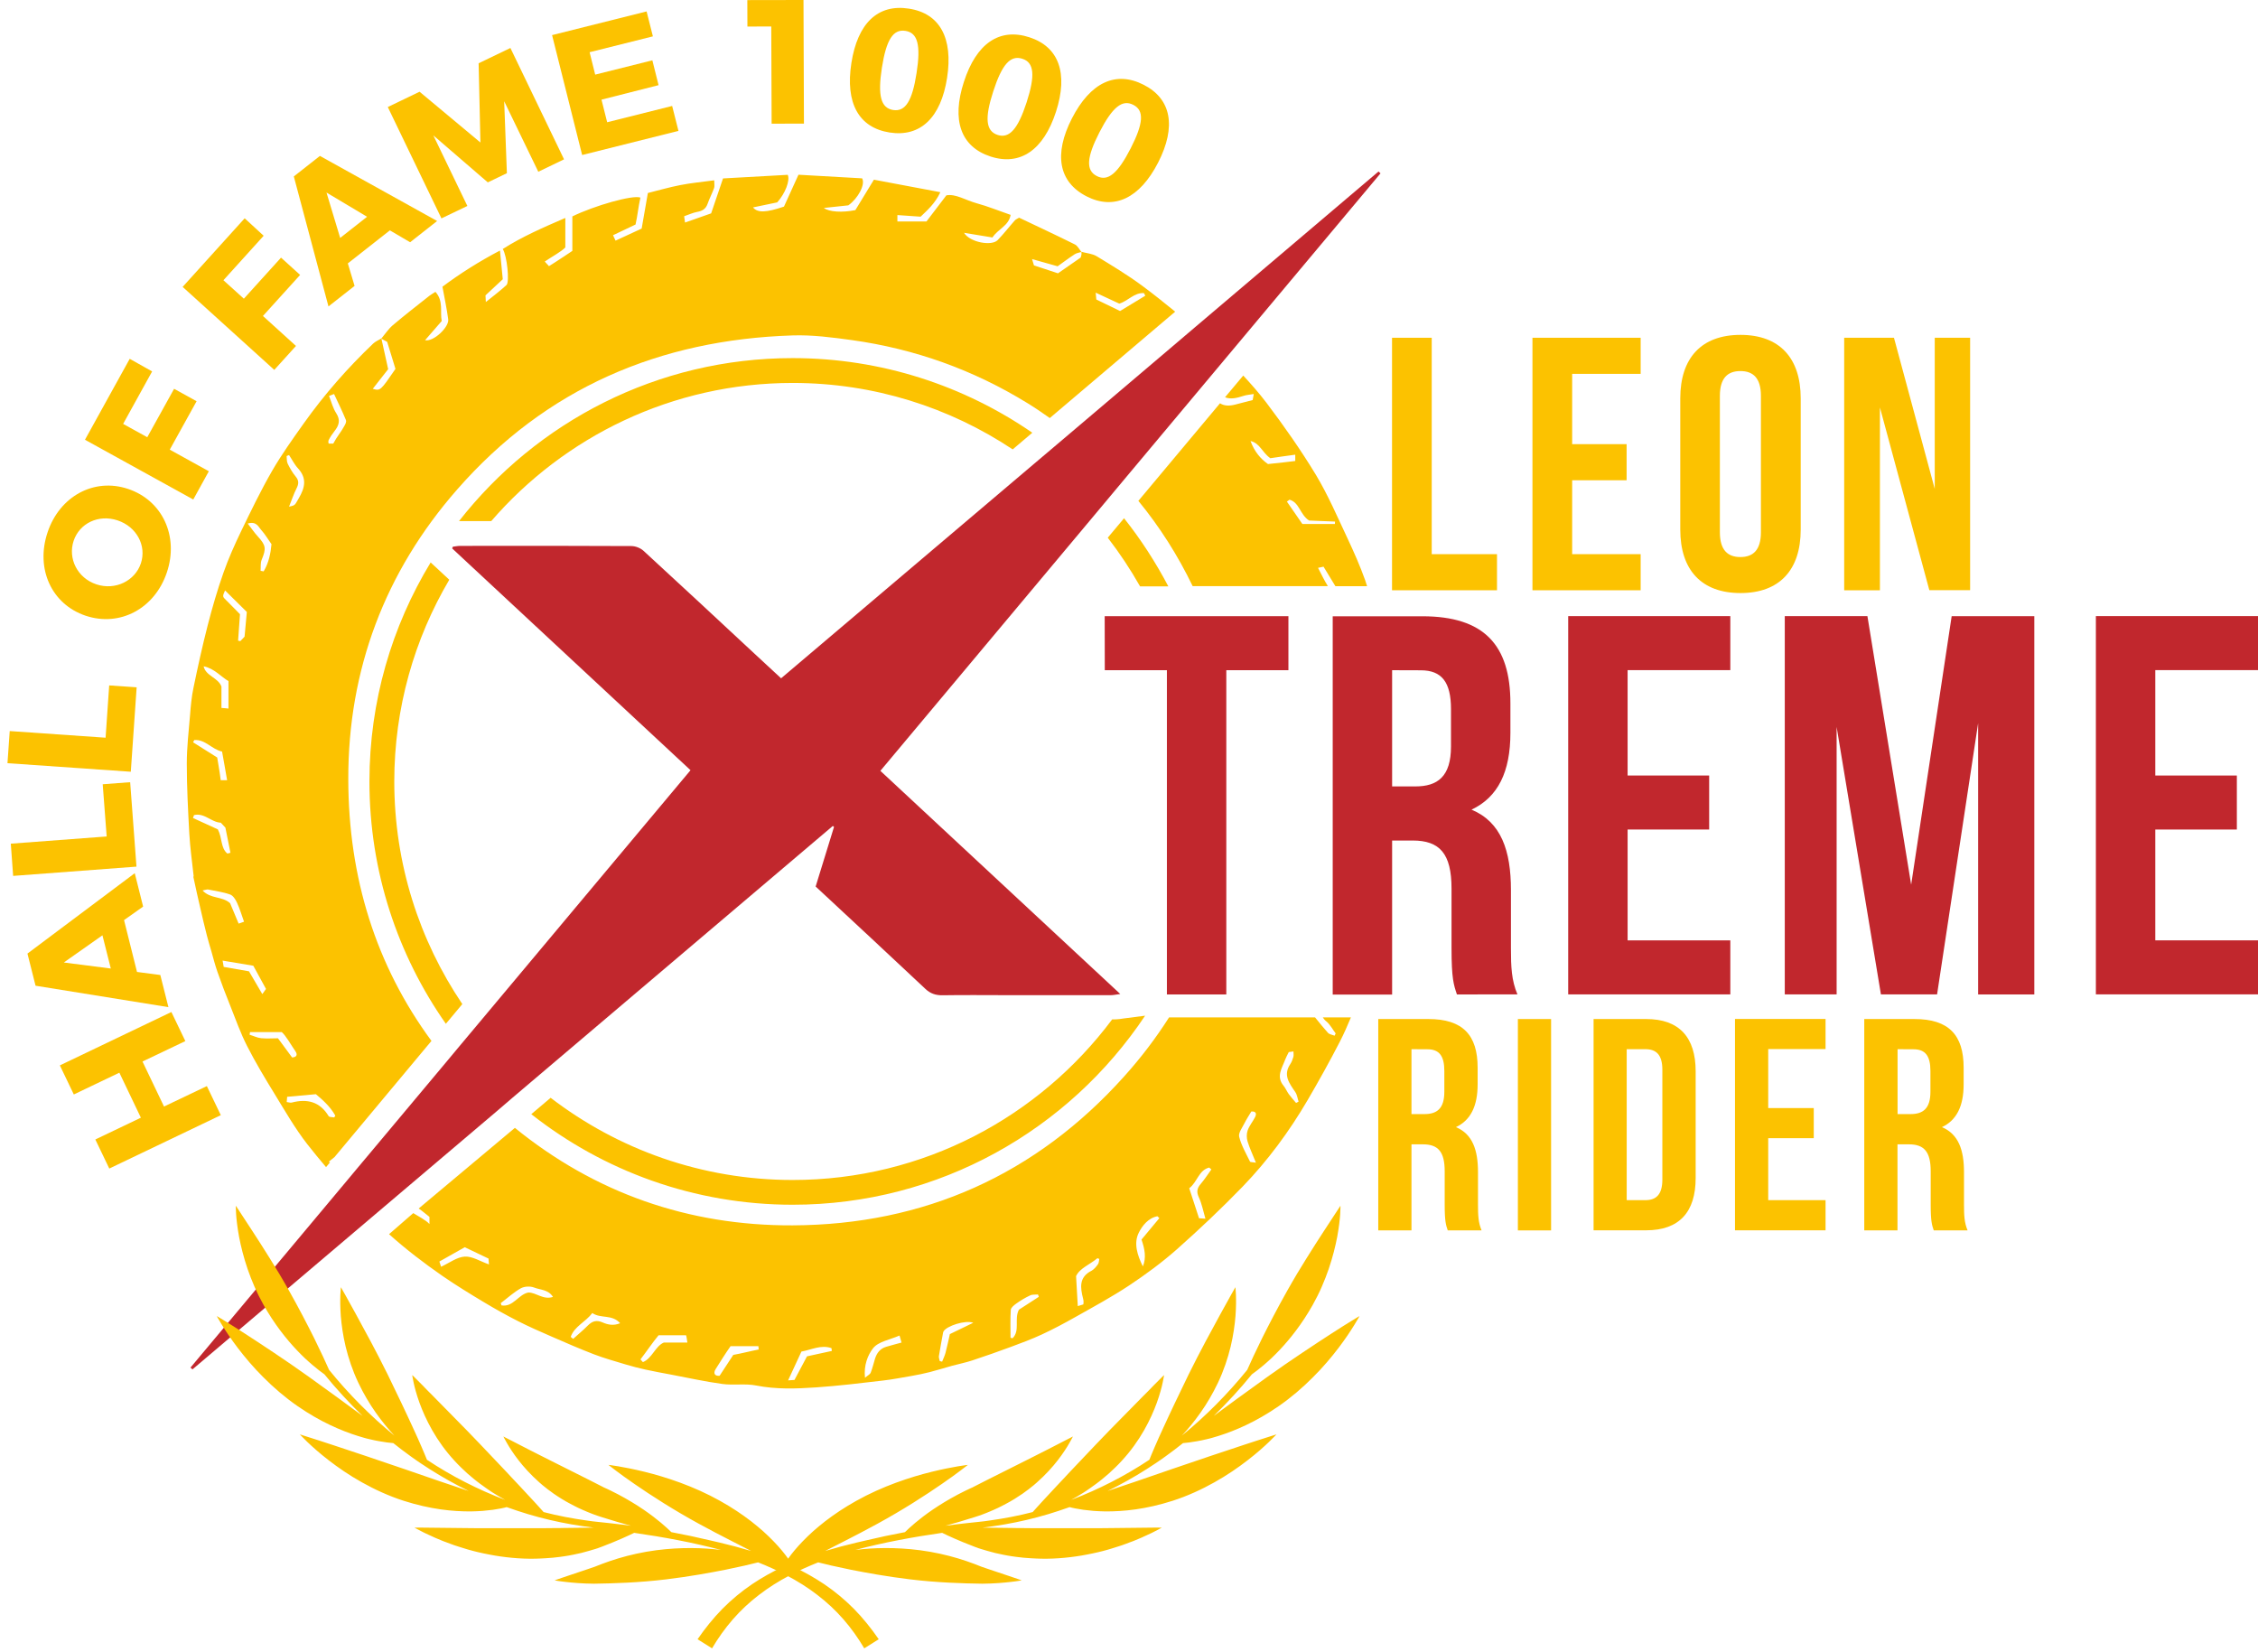
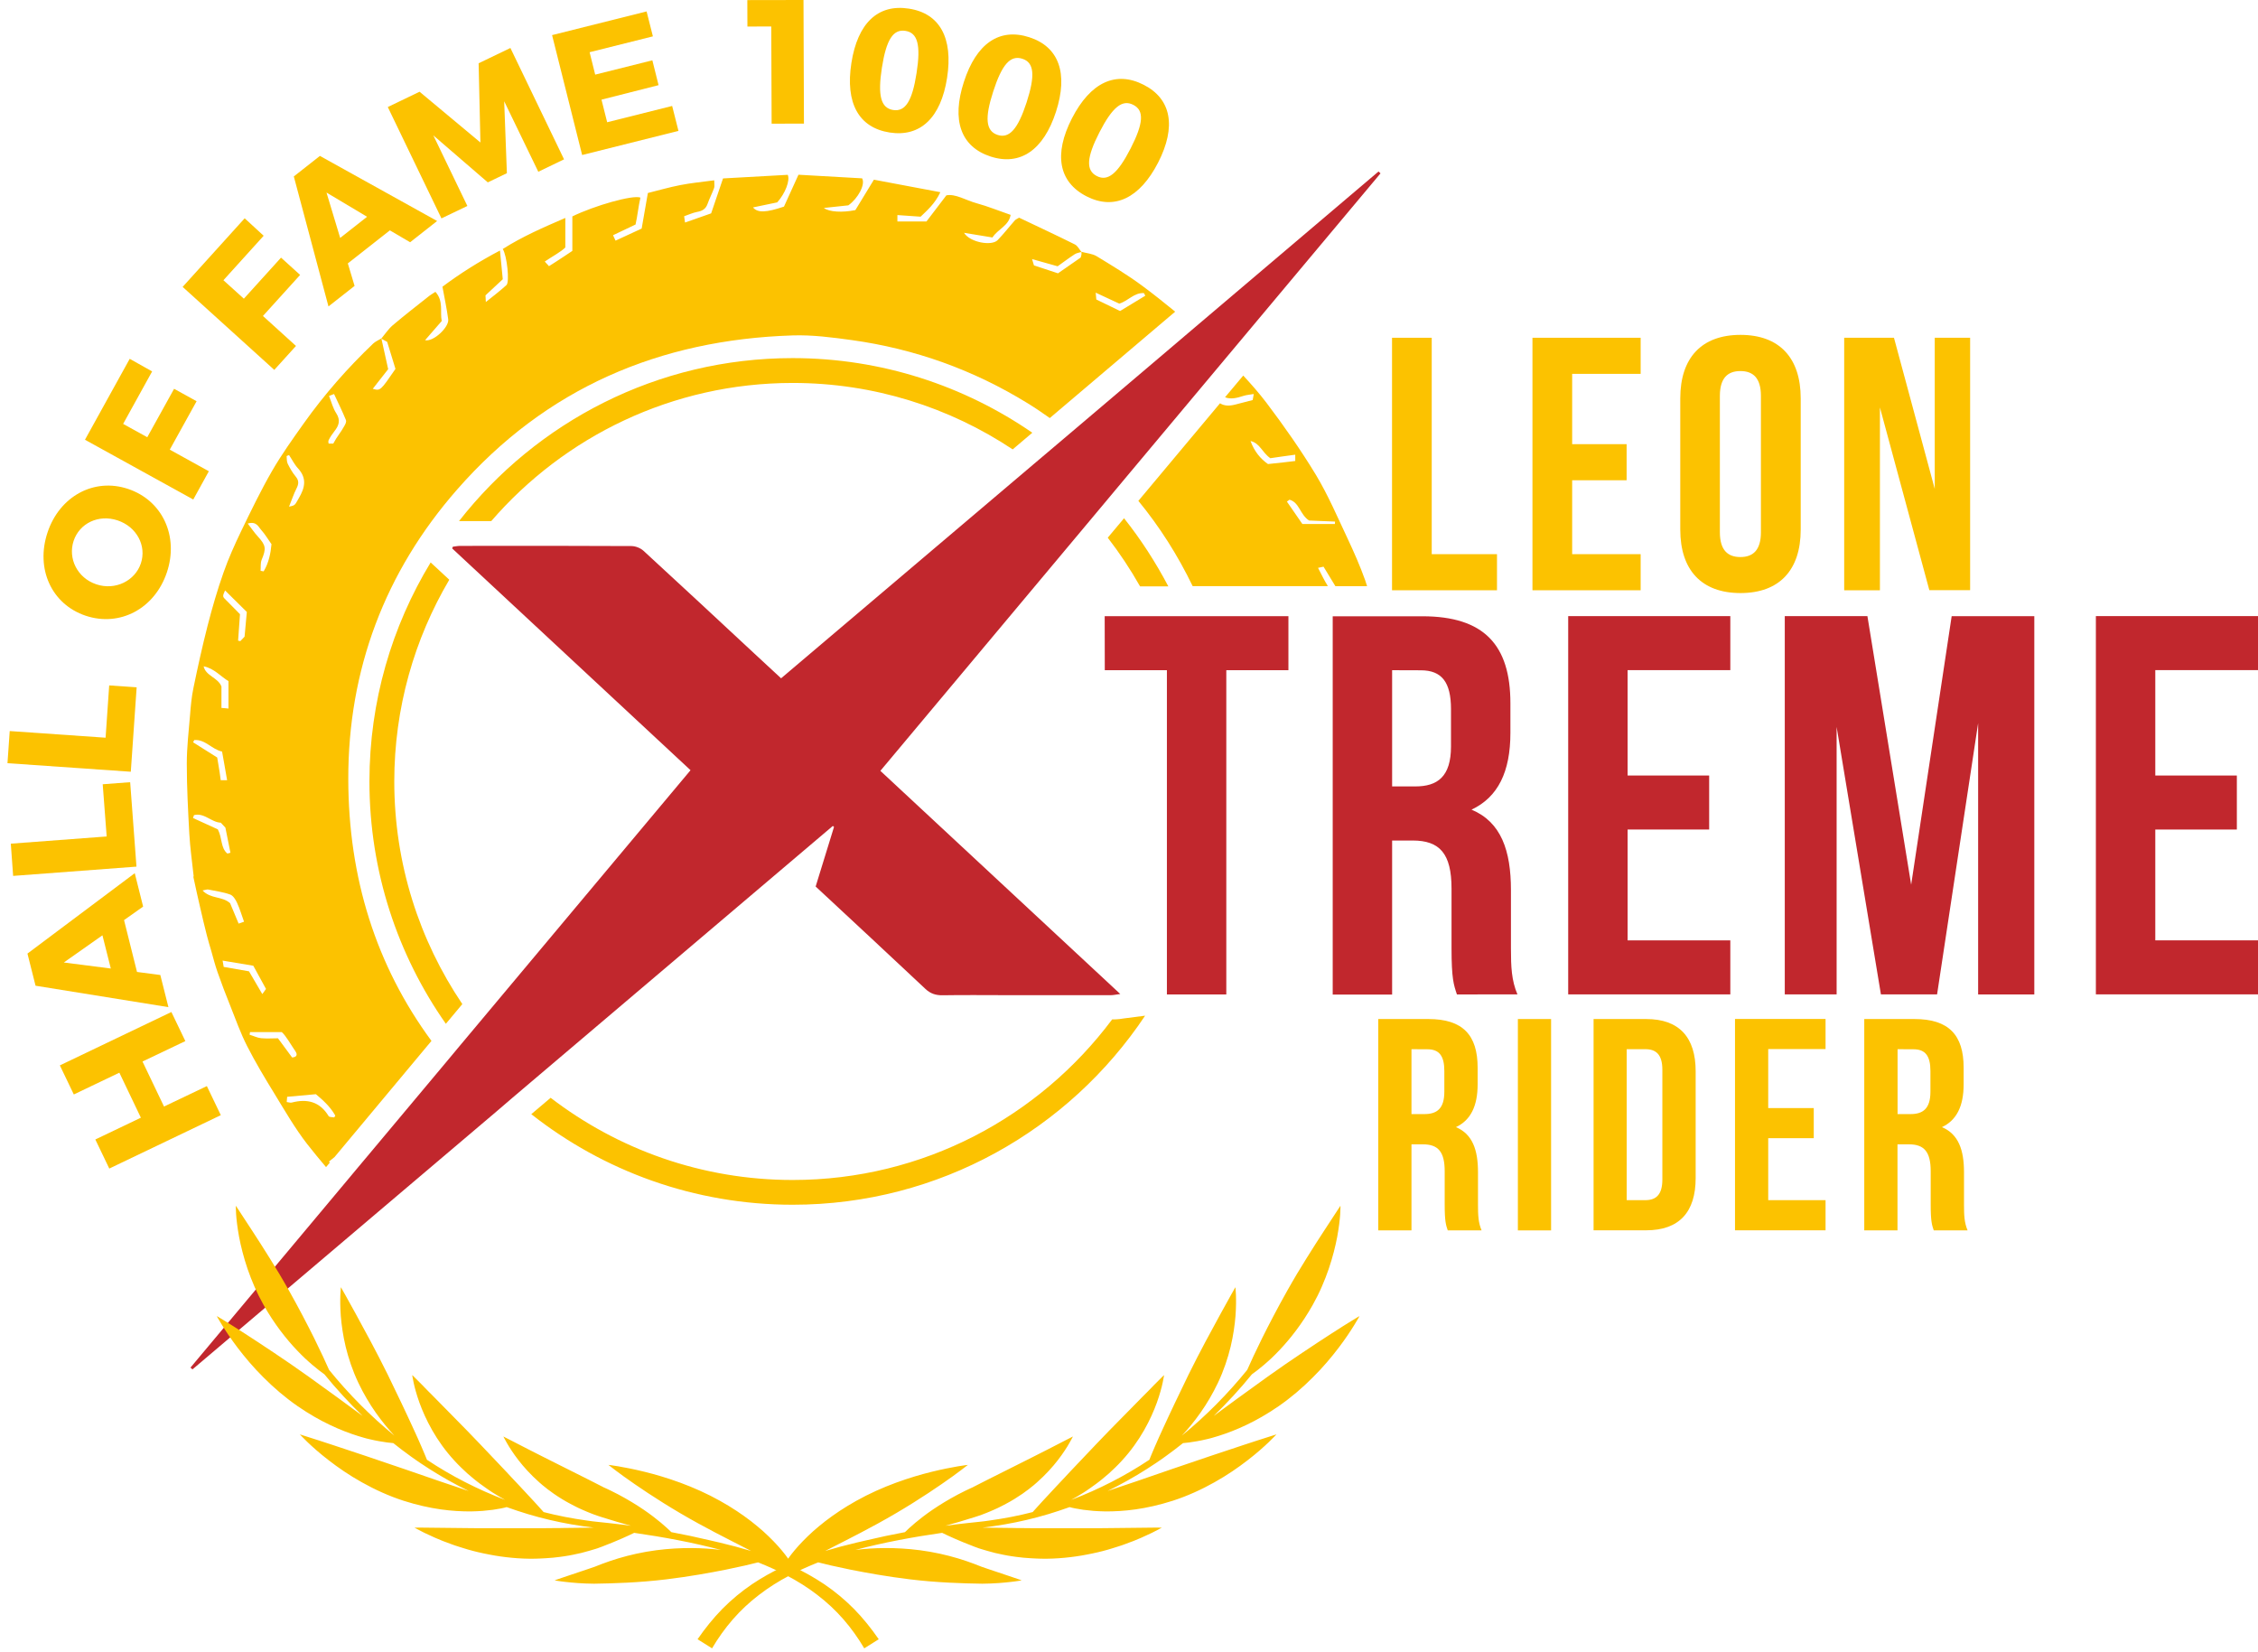
<svg xmlns="http://www.w3.org/2000/svg" id="_x2014_ëîé_x5F_1" x="0px" y="0px" width="2508.4px" height="1835.1px" viewBox="0 0 2508.4 1835.1" style="enable-background:new 0 0 2508.4 1835.1;" xml:space="preserve">
  <style type="text/css">	.st0{fill:#FCC200;}	.st1{fill:#C1272D;}	.st2{fill:none;}</style>
  <g>
    <path class="st0" d="M438,868.1c0-81.7,22.3-158.3,61.1-224.1l-20.7-19.2c-43.1,71-68,154.3-68,243.3c0,100,31.4,192.9,84.9,269.2  l18.3-21.9C465.9,1044.7,438,959.6,438,868.1z" />
    <path class="st0" d="M1243.9,1132c-2.6,0.4-5.3,0.4-8.4,0.4c-80.8,108.2-209.8,178.4-354.9,178.4c-101.1,0-194.3-34.1-268.9-91.3  l-21.5,18.2c80,63,180.9,100.6,290.4,100.6c163.1,0,307.1-83.5,391.5-210l-24.1,3.1C1246.4,1131.6,1245.1,1131.8,1243.9,1132z" />
    <path class="st0" d="M545.7,578.9c81.2-93.9,201.2-153.5,334.9-153.5c90.3,0,174.3,27.2,244.4,73.8c7.3-6.2,14.6-12.3,21.8-18.5  c-75.8-52.2-167.5-82.9-266.3-82.9c-150.4,0-284.4,70.9-370.6,181.1c0.3,0,0.6,0,1,0C511,578.9,527.3,578.9,545.7,578.9z" />
    <path class="st0" d="M215.1,975.5c2.4,11.1,4.8,22.2,7.4,33.2c2.3,10.1,4.7,20.3,7.3,30.4c1.5,5.9,3.3,11.8,5,17.6  c2.2,7.8,4.2,15.7,6.9,23.3c4.4,12.5,9.1,25,14.1,37.3c6,15.1,11.4,30.4,18.8,44.9c9.3,18.2,19.8,35.7,30.5,53.1  c11.5,18.8,22.6,38.1,36,55.4c6.8,8.7,13.9,17.3,21.1,25.8l4.5-5.4c-0.5-0.2-1.1-0.3-1.6-0.5c2.8-2.2,4.6-3.8,6.2-5h0.1  l107.9-129.3c-61.6-83.7-92.3-181.4-92.4-290.9c-0.2-121.3,40.6-230,121-321.7c98.4-112.4,224.6-166.4,372.7-171.1  c21.8-0.7,43.9,2.2,65.7,5.2c69.9,9.7,135.1,33.1,195.2,70.1c8.5,5.2,16.7,10.8,24.7,16.5c5.3-4.5,10.6-9,15.9-13.5  c41.1-34.9,82.3-69.8,123.4-104.7c-12-9.8-24-19.4-36.4-28.6c-16.2-12-33.5-22.4-50.7-32.9c-4.9-3-11.4-3.4-17.1-5l0.1,0.1h-0.1  c0,1,0.2,1.9,0.1,2.8c-0.2,1.2-0.6,2.4-0.9,3.5c-8.6,6-17.1,11.9-25.2,17.5c-9.1-3-17.5-5.8-26.7-8.8c-0.3-1-0.8-2.7-2.1-7  c10.3,2.9,18.8,5.3,28.4,8c5.8-4.1,12.2-9,19-13.4c2.1-1.4,4.9-1.7,7.4-2.5v-0.1l0,0c-2.4-2.9-4.2-6.8-7.3-8.3  c-20.4-10.2-41.2-19.8-61.9-29.7c-1.9,1.2-3.6,1.8-4.7,3c-6.5,7.3-12.4,15-19.2,22c-6.6,6.7-30.6,2.6-37.3-8.2  c11.7,1.9,21.6,3.6,31.6,5.2c6-9.4,18.1-12.8,20.2-25.1c-13.3-4.6-25.3-9.5-37.7-12.9c-12.1-3.3-23.5-10.8-33.7-8.8  c-8.9,11.6-22.1,29-22.1,29s-24.2,0-32.3,0c0-4.1,0-4.1,0-7.1c8.1,0.6,16.3,1.1,25.8,1.8c7-6.8,16-14.4,21.9-27.2  c-26.4-5-50.7-9.6-73.8-13.9c-7.8,12.9-14.4,23.8-20.6,33.8c-14.6,2.9-29.1,2.1-35-2.4c9.3-1,17.6-1.9,27.2-2.9  c10.7-7.6,19.2-23.2,15.3-30c-23.7-1.4-47.5-2.7-70.7-4c-5.5,12.1-10.9,23.9-16.1,35.4c-19.5,6.6-29.3,7.2-34.4,0.9  c9.1-1.9,17.5-3.7,26.9-5.6c8.9-9.9,14.5-24.4,11.7-30.6c-24.2,1.3-48.3,2.7-71.9,4c-4.7,13.9-9.1,26.9-13.2,38.8  c-10.6,3.7-19.5,6.8-29,10.2c-0.4-2.9-0.7-4.8-1-7c5.1-1.7,9.6-3.9,14.4-4.8c5.7-1,9.6-3.2,11.6-8.9c2.1-6,5.1-11.7,7.3-17.7  c0.7-2.1,0.1-4.7,0.1-8.5c-13.2,1.8-25.6,2.9-37.7,5.3c-12.3,2.4-24.4,5.9-36,8.8c-2.4,13.5-4.6,26.4-6.9,39.5  c-9.4,4.3-18.7,8.6-29,13.4c-1.1-2.3-1.9-4-2.8-6c8.2-3.9,15.6-7.5,25-11.9c2.1-9.1,3.1-19.6,5.4-29.9c-8.3-3.3-51.3,9-75.6,20.9  c0,12.4,0,38.3,0,38.3s-16.8,11.3-26,17c-1.3-1.8-3.3-3.4-4.6-5.2c8.3-5.6,18.2-10.9,22.8-15.6v-32.8  c-24.8,10.7-47.6,20.6-69.5,34.5c4.7,7.4,7.8,36.7,4.1,40.1c-7,6.3-14.2,11.9-22.9,18.8c-0.3-4.1-0.3-6.2-0.4-7.4  c7.5-7,14.3-13.3,19.2-17.9c-1.2-11.8-2-20.9-3.1-31.9c-23.4,12.3-44.7,25.8-63.9,40.2c2.2,12.2,4.8,24.2,6.4,36.2  c1.2,8.6-16.4,25.3-25.7,23.2c6.2-7.2,12-13.8,18.5-21.3c-2.1-10,2.3-22.1-7-32.4c-2.5,1.7-4.7,2.8-6.6,4.3  c-13.7,10.9-27.5,21.5-40.8,32.8c-4.9,4.2-8.5,9.8-12.7,14.8c0,0,0,0,0.1,0c0,0.1,0,0.1,0,0.2c2.3,1.3,4.6,2.5,6.4,3.5  c3.3,10.8,6.4,20.9,9.2,30c-16.8,24.5-16.8,24.5-25.2,22.1c5.7-7.2,11.1-14.1,17.1-21.8c-2.4-10.7-4.9-22.3-7.5-33.9  c-0.1,0-0.1-0.1-0.2-0.1c0,0,0,0,0.1-0.1c-3.1,1.9-6.6,3.3-9.1,5.7c-28.5,27.2-54.4,56.7-77.2,88.8c-12.2,17.2-24.6,34.5-35.1,52.7  c-12.5,21.7-23.4,44.3-34.3,66.8c-7.2,15-14.1,30.3-19.6,46c-6.8,19.2-12.5,38.9-17.6,58.7c-5.9,23-11,46.2-15.8,69.4  c-2.1,10-3,20.2-3.8,30.4c-1.5,17.9-3.6,35.9-3.6,53.8c0,26,1.4,52,2.8,77.9c0.9,15.7,3.1,31.3,4.8,46.9  C214.7,974.1,214.9,974.8,215.1,975.5z M1243.4,337.3c9.9-3,16.5-12.4,27.4-11.7c0.5,1,1,1.9,1.5,2.9c-9.2,5.6-18.4,11.2-28,17  c-8.7-4.2-17.3-8.4-26.4-12.8c-0.2-1.7-0.3-3.5-0.7-7.6C1227.1,329.7,1235.6,333.7,1243.4,337.3z M225,989.2  c3.4-0.6,4.8-1.3,6.1-1.1c8.3,1.7,16.8,2.8,24.6,5.6c3.3,1.2,6,5.6,7.6,9.1c3.1,6.6,5.1,13.7,7.8,21.1c-1.5,0.5-3.3,1.1-6,2.1  c-3.5-8.4-6.9-16.5-9.5-22.7C246.6,995.3,234.1,998.8,225,989.2z M248.5,1074.1c-0.2-1.3-0.6-3.3-1.2-7c11.6,1.9,21.9,3.7,34.1,5.7  c4.1,7.5,9,16.4,14.1,25.8c-1.4,2-2.5,3.5-4.1,5.7c-5.1-8.7-9.8-16.7-14.8-25.3C267.6,1077.5,258.5,1075.9,248.5,1074.1z   M365.1,488.9c1.9-3.7,3.9-6.7,6.5-10c5-6.4,6.9-12.1,1.9-19.9c-3.6-5.5-5.2-12.1-8-19.2c2-0.8,3.3-1.2,5.6-2.1  c4.5,9.7,9.2,19.1,13.1,28.7c0.9,2.2-0.4,4.6-1.8,7c-3.7,6.9-7.9,11.2-12.2,19.4c-1.1,0-2.7,0-5.1,0  C365,492.8,364.4,490.3,365.1,488.9z M372.5,1239.3c-0.4,0.7-0.8,1.4-1.2,2c-2.1-0.4-5.4-0.2-6.2-1.4c-9.7-16.1-23.8-19.6-41-15.1  c-1.5,0.4-3.3-0.3-5.6-0.6c0.2-2.2,0.4-4,0.5-5.8c10.4-0.9,20.3-1.8,31.9-2.9C358.2,1221.6,366.8,1229.1,372.5,1239.3z   M321.1,505.5c3.3,4.9,5.9,10.4,9.9,14.7c10.2,11.1,7.8,21.6,0.9,33.3c-4.4,7.4-3.5,7.9-10.8,9.3c3.2-7.8,5.2-14.2,8.2-20  c2.5-4.9,3.1-8.8-0.8-13.4c-3.6-4.3-6.4-9.3-8.9-14.3c-1.2-2.5-0.9-5.7-1.2-8.5C319.2,506.2,320.1,505.9,321.1,505.5z M313,1146.5  c4.7,4.1,10.1,14,15.1,21.2c2.8,4.1,1.4,6.7-3.6,7c-5.1-7-10.2-13.8-15.7-21.3c-6.2,0-12.5,0.5-18.7-0.1c-4.3-0.4-8.5-2.6-12.8-3.8  c0.2-0.9,0.3-3,0.5-3C289.2,1146.5,300.7,1146.5,313,1146.5z M290.5,589.1c3.8,4.2,6.7,9.2,11.1,15.4c-0.9,10.1-3,20.7-8.7,30.2  c-1.1-0.2-2.2-0.4-3.4-0.6c0.3-4.1-0.3-8.7,1.2-12.3c5.2-12.5,4.7-16-4.3-25.9c-3.8-4.1-6.9-8.8-11.2-14.3  C285.1,578.7,287.1,585.4,290.5,589.1z M250,655.9c8.9,8.8,17.4,17.2,24.2,23.9c-1,10.7-1.7,18.9-2.5,27.4c-1.4,1.5-3.1,3.3-4.7,5  c-0.8-0.2-1.7-0.3-2.5-0.5c0.6-8.5,1.2-17.1,2.1-29.4c-3.5-3.5-9.4-9.7-15.5-15.7C247.2,662.8,247,662.6,250,655.9z M253.8,756.6  c0,10.6,0,20.2,0,30.5c-3.9-0.3-3.9-0.5-7.8-0.7c0-8.9,0-17.3,0-23.8c-3.9-10.1-17.4-11.6-19.8-22.4  C237.8,742.3,246,752.2,253.8,756.6z M215.8,822.1c12.2-1,19.4,10.3,30.9,12.8c1.8,10.6,3.6,19.6,5.6,31.8c-3.6,0-5.4,0-7.1,0  c-1.5-12.2-2.9-18.3-3.9-25.2c-10.6-6.7-18.7-11.7-26.8-16.9C214.9,823.7,215.4,823,215.8,822.1z M215.5,905.5  c11.4-3,19.2,8,29.8,8.4c1.9,2,3.7,4,5.1,5.5c2,9.8,3.8,18.8,5.6,27.9c-1.1,0.3-2.3,0.6-3.4,0.9c-7.7-6.4-5.5-17.1-10.6-26.9  c-8-3.6-17.8-8.1-27.6-12.6C214.8,907.7,215.1,906.6,215.5,905.5z" />
    <path class="st1" d="M568.9,1219.8c7.1-6,14.2-12,21.2-18c111.7-94.8,223.4-189.5,335.1-284.3c0.4,0.4,0.9,0.8,1.3,1.1  c-6.9,22.2-13.7,44.4-20.4,66.2c41.6,38.7,81.8,76,121.9,113.7c5.6,5.3,11.5,7.2,19,7.1c24.2-0.4,48.3-0.1,72.5-0.1  c38.2,0,76.4,0,114.5,0c2.7,0,5.4-0.6,10.5-1.3c-89.9-83.6-178.1-165.6-266.5-247.9c78.4-93.6,156.6-187.1,234.8-280.5  c6-7.1,11.9-14.2,17.9-21.4c5.2-6.3,10.5-12.5,15.7-18.8c38.6-46.1,77.2-92.2,115.7-138.2c57.2-68.3,114.3-136.6,171.5-204.8  c-0.7-0.7-1.5-1.4-2.2-2.1c-68.1,57.8-136.1,115.5-204.2,173.3c-8.2,7-16.5,14-24.7,21c-1.8,1.5-3.6,3.1-5.4,4.6  c-32.4,27.5-64.7,54.9-97.1,82.4c-3.7,3.2-7.4,6.3-11.2,9.5c-6.3,5.4-12.7,10.8-19,16.1c-7.2,6.1-14.3,12.2-21.5,18.2  c-93.5,79.3-187,158.5-280.6,237.9c-10.5-9.7-20.2-18.6-29.8-27.6c-41-38.1-81.8-76.2-123-114c-3.4-3.1-8.9-5.3-13.5-5.3  c-59.1-0.3-118.3-0.3-177.4-0.2c-4.2,0-8.5,0-12.7,0c-2.7,0-5.5,0.6-8.2,0.9c-0.3,0.6-0.5,1.3-0.8,1.9c4,3.7,7.9,7.4,11.9,11.1  c84.2,78.3,168.4,156.6,252.9,235.3c-79,94.4-157.9,188.6-236.7,282.7c-6,7.2-12.1,14.4-18.1,21.6c-5.2,6.2-10.4,12.4-15.5,18.6  c-29.7,35.5-59.4,71-89.1,106.4c-1.6,1.9-3.2,3.8-4.8,5.7c-7.5,8.9-15,17.9-22.4,26.8c-56.3,67.3-112.6,134.6-168.9,201.8  c0.7,0.7,1.4,1.4,2.2,2c66.4-56.4,132.9-112.7,199.3-169.1c46.1-39.1,92.1-78.1,138.2-117.2C556.9,1230,562.9,1224.9,568.9,1219.8z  " />
    <path class="st0" d="M1546.4,375.2h44.1v240.4h72.5v40.1h-116.6V375.2z" />
    <path class="st0" d="M1746.5,493.4h60.5v40.1h-60.5v82.1h76.1v40.1h-120.2V375.2h120.2v40.1h-76.1L1746.5,493.4L1746.5,493.4z" />
    <path class="st0" d="M1866.6,442.5c0-44.9,23.6-70.5,66.9-70.5s66.9,25.6,66.9,70.5v145.8c0,44.9-23.6,70.5-66.9,70.5  s-66.9-25.6-66.9-70.5V442.5z M1910.6,591.2c0,20,8.8,27.6,22.8,27.6s22.8-7.6,22.8-27.6V439.8c0-20-8.8-27.6-22.8-27.6  s-22.8,7.6-22.8,27.6V591.2z" />
    <path class="st0" d="M2088.4,452.6v203.1h-39.7V375.2h55.3l45.3,167.9V375.2h39.3v280.4h-45.3L2088.4,452.6z" />
    <g>
      <path class="st0" d="M1608.3,1366.8c-2-6-3.4-9.7-3.4-28.8v-36.9c0-21.8-7.4-29.9-24.2-29.9H1568v95.6h-36.9V1132h55.7   c38.2,0,54.7,17.8,54.7,54v18.5c0,24.1-7.7,39.9-24.1,47.6c18.5,7.7,24.5,25.5,24.5,50v36.2c0,11.4,0.3,19.8,4,28.5L1608.3,1366.8   L1608.3,1366.8z M1568,1165.5v72.1h14.4c13.8,0,22.1-6,22.1-24.8v-23.1c0-16.8-5.7-24.1-18.8-24.1L1568,1165.5L1568,1165.5z" />
      <path class="st0" d="M1686.2,1132h36.9v234.8h-36.9V1132z" />
      <path class="st0" d="M1770.3,1132h58.4c36.9,0,55,20.5,55,58v118.7c0,37.6-18.1,58-55,58h-58.4V1132z M1807.1,1165.5v167.7h20.8   c11.7,0,18.8-6,18.8-22.8v-122.1c0-16.8-7-22.8-18.8-22.8H1807.1z" />
      <path class="st0" d="M1964.3,1230.9h50.6v33.5h-50.6v68.8h63.7v33.5h-100.6v-234.8H2028v33.5h-63.7L1964.3,1230.9L1964.3,1230.9z" />
      <path class="st0" d="M2148.2,1366.8c-2-6-3.4-9.7-3.4-28.8v-36.9c0-21.8-7.4-29.9-24.2-29.9h-12.7v95.6H2071V1132h55.7   c38.2,0,54.7,17.8,54.7,54v18.5c0,24.1-7.7,39.9-24.1,47.6c18.4,7.7,24.5,25.5,24.5,50v36.2c0,11.4,0.3,19.8,4,28.5L2148.2,1366.8   L2148.2,1366.8z M2108,1165.5v72.1h14.4c13.8,0,22.1-6,22.1-24.8v-23.1c0-16.8-5.7-24.1-18.8-24.1L2108,1165.5L2108,1165.5z" />
    </g>
    <path class="st1" d="M1227.2,684.5h204.1v60h-69v360.2h-66V744.5h-69L1227.2,684.5L1227.2,684.5z" />
    <path class="st1" d="M1618.5,1104.7c-3.6-10.8-6-17.4-6-51.6v-66c0-39-13.2-53.4-43.2-53.4h-22.8v171.1h-66V684.6h99.6  c68.4,0,97.8,31.8,97.8,96.6v33c0,43.2-13.8,71.4-43.2,85.2c33,13.8,43.8,45.6,43.8,89.4v64.8c0,20.4,0.6,35.4,7.2,51  L1618.5,1104.7L1618.5,1104.7z M1546.5,744.5v129.1h25.8c24.6,0,39.6-10.8,39.6-44.4v-41.4c0-30-10.2-43.2-33.6-43.2L1546.5,744.5  L1546.5,744.5z" />
    <path class="st1" d="M1808.1,861.5h90.6v60h-90.6v123.1h114.1v60h-180.1V684.4h180.1v60h-114.1V861.5z" />
    <path class="st1" d="M2123.1,982.8l45-298.3h91.8v420.2h-62.4V803.3l-45.6,301.3h-62.4l-49.2-297.1v297.1h-57.6V684.4h91.8  L2123.1,982.8z" />
    <path class="st1" d="M2394.3,861.5h90.6v60h-90.6v123.1h114.1v60h-180.1V684.4h180.1v60h-114.1V861.5z" />
    <path class="st2" d="M1144.4,1439c-5.3,2.5-10.4,5.6-15.3,9c-2.6,1.8-6.1,4.5-6.2,7c-0.7,10.3-0.3,20.7-0.3,31.1  c0.8,0.2,1.6,0.3,2.3,0.5c8.6-8.7,1.5-21.1,7-31.7c6.7-4.3,14.4-9.3,22-14.3c-0.3-0.9-0.6-1.8-0.9-2.6  C1150.2,1438.3,1146.9,1437.8,1144.4,1439z" />
    <path class="st2" d="M762,1483.3c-10.3,0-19.8,0-30.4,0c-6.7,8.1-13.4,18.1-20.1,26.8c0.9,0.8,1.8,2.2,2.7,3  c10.2-3.9,13.7-17.6,23.2-21.7c7.9,0,16.6,0,26.2,0C763,1487.4,762.5,1483.3,762,1483.3z" />
    <path class="st2" d="M634,1485.1c0.9,0.7,1.8,1.5,2.7,2.2c5.4-4.9,11.1-9.5,16.2-14.7c5-5,9.7-6.6,16.7-3.5  c5.5,2.4,12,3.9,19.3,0.8c-9.1-10.1-21.5-4.8-30.9-11.3C650.4,1468.7,638.1,1473.3,634,1485.1z" />
    <path class="st2" d="M890.3,1501.3c-4.9,10.5-9.5,20.6-14.8,32c4-0.3,5.8-0.4,7.1-0.5c5.3-10,10.3-19.3,13.9-26.2  c11.4-2.5,19.5-4.3,27.6-6c-0.1-1-0.3-2.1-0.4-3.1C912,1493.3,901.3,1499.3,890.3,1501.3z" />
    <path class="st2" d="M969.9,1497.6c-5.8,7.4-10.5,18.9-9,32.8c3.3-2.7,5.7-3.8,6.3-5.5c2-5,3.2-10.3,4.8-15.5  c2-6.4,5.7-11.4,12.5-13.4c5.4-1.6,10.8-3,17-4.8c-0.8-2.9-1.3-4.7-2.2-7.8C988.5,1488.3,975.7,1490.2,969.9,1497.6z" />
    <path class="st2" d="M1048.3,1478.9c-0.2,0.4-0.5,0.9-0.6,1.4c-1.6,8.8-3.3,17.5-4.7,26.4c-0.3,1.7,0.6,3.6,1,5.4  c0.9,0.2,1.7,0.4,2.6,0.6c1.3-3.3,2.9-6.5,3.8-9.9c1.9-7.5,3.5-15.2,4.8-20.7c9.6-4.6,16.9-8.1,26-12.4  C1072.1,1466.2,1051.6,1473.2,1048.3,1478.9z" />
    <path class="st2" d="M811.6,1495.5c-5.6,8.1-11.3,17.2-16.6,25.5c-2.8,4.4-1.2,7.8,4.4,7.4c5.1-7.8,10.2-15.6,15.2-23.2  c9.6-1.7,18.9-4.3,28.2-5.9c-0.1-1-0.2-3.7-0.3-3.7C832.5,1495.5,822.4,1495.5,811.6,1495.5z" />
    <path class="st2" d="M593.4,1430.3c-4.3-1.7-10.8-1.4-14.8,0.8c-8,4.5-14.9,10.9-22.3,16.5c0.3,0.8,0.5,1.7,0.8,2.5  c13,2.3,18.7-12.1,29.8-14.3c8.9-0.1,16.4,8.5,27.4,4.9C609.1,1432.4,600.2,1433,593.4,1430.3z" />
    <path class="st2" d="M1483.1,579.7c-10.3-0.6-20.6-0.8-28.9-1.2c-10.1-6.6-10.7-20.1-21.7-23.1c-1,0.8-1.9,1.4-2.9,2.1  c5.9,8.6,11.8,16.8,17.2,24.9c13.3,0,24.7,0,36.1,0C1483,582.5,1483.1,580.8,1483.1,579.7z" />
    <path class="st2" d="M1464.2,631.1c3.9,7.3,7,14.1,10.9,20.4h8.4c-3.6-6-8.3-13.7-13.2-21.7  C1468.3,630.2,1466.7,630.5,1464.2,631.1z" />
    <path class="st2" d="M1438.8,505.1c-12.2,1.5-19.4,2.8-27.7,3.9c-9.2-6.3-11.9-16.7-22.5-19.1c4.2,11.7,11.4,19.8,19.6,25.6  c11.8-1.3,22.5-2.3,30.6-3.4C1438.8,510.1,1438.8,508.3,1438.8,505.1z" />
    <path class="st2" d="M516.3,1385.5c-9.4,5.3-18.7,10.5-28.2,15.9c0.9,2.7,1.4,4.3,1.9,5.8c9.3-4.3,17.6-10.8,26.3-11.3  c8.4-0.5,17.2,5.3,26.9,8.7c-0.3-3.3-0.4-5.1-0.5-6.5C533.7,1393.8,525.3,1389.8,516.3,1385.5z" />
    <path class="st2" d="M1482.6,1150.6c0.4-0.8,0.8-1.7,1.2-2.5c-3.4-4.5-6-9.7-10.2-13.2c-1.8-1.5-3.1-3-4.1-4.6h-8.5  c5.2,6.4,9.6,12,14.4,17.2C1476.9,1149.2,1480.1,1149.6,1482.6,1150.6z" />
    <path class="st2" d="M1433.4,1182.3c1.6-2.4,2.7-5.3,3.5-8.1c0.5-1.7,0.1-3.8,0.1-6.1c-2.3,0.3-3.9,0.5-5.2,0.7  c-1.7,3.5-3.1,5.9-4,8.4c-3.5,9.5-10.3,18.7-1.8,29c2.3,2.8,3.6,6.3,5.8,9.3c2.5,3.4,5.4,6.5,8.1,9.8c1-0.5,2-1,3-1.5  c-1.2-3.6-1.7-7.6-3.7-10.6C1432.5,1203.6,1425.2,1194.5,1433.4,1182.3z" />
    <path class="st2" d="M1386,1255.7c1.9-5.2,5.6-9.7,8.2-14.7c2.1-4.1,1-6.7-4.1-6.4c-2.9,4.9-5.5,8.8-7.6,13c-2.4,5-7,10.8-5.9,15.1  c2.4,9.6,7.6,18.5,12,27.5c0.5,0.9,3.3,0.7,6.7,1.3c-3.7-9.1-7.1-16.2-9.3-23.7C1384.8,1264.1,1384.7,1259.4,1386,1255.7z" />
    <path class="st2" d="M1285.8,1351.1c-10.2,1.8-16.9,10.7-20.6,18c-6.1,12-1.5,25.5,4.4,37.7c4.1-9.8,2.2-19.3-1.5-29.8  c6.5-7.9,13.1-15.8,19.8-23.8C1287.2,1352.5,1286.5,1351.8,1285.8,1351.1z" />
    <path class="st2" d="M1195.5,1417.6c0.7,12.4,1.3,22.5,1.9,33.3c2.8-0.9,4.5-1.4,6.2-1.9c0.1-1.6,0.2-2.6,0.2-3.5  c-0.1-1-0.3-2-0.5-2.9c-3.1-12.1-4.8-23.7,9.2-30.9c2.9-1.5,5.2-4.4,7.2-7.1c1.2-1.6,1.2-4,1.7-6.1c-0.7-0.3-1.4-0.6-2.1-0.8  C1210.7,1404.8,1199.5,1408.8,1195.5,1417.6z" />
    <path class="st2" d="M1345.6,1299.2c-0.8-0.7-1.6-1.4-2.4-2.1c-11.7,2.8-13.1,16.2-22.2,23c3.7,11.2,7.2,22.1,10.9,33.3  c1.6,0.1,3.3,0.2,7.1,0.5c-2.6-8.9-4-16.6-7.2-23.5c-2.8-5.9-2.2-10.1,1.8-14.9C1338,1310.3,1341.7,1304.6,1345.6,1299.2z" />
    <path class="st0" d="M1248.7,575.7l-18.1,21.6c13.2,17.1,25.2,35.2,35.9,54.1h31.4C1283.8,624.6,1267.4,599.2,1248.7,575.7z" />
    <path class="st0" d="M1464.2,630.8c2.5-0.5,4.2-0.9,6.1-1.3c4.8,8,9.5,15.7,13.2,21.7h35.2c-0.7-2.3-1.4-4.5-2.2-6.8  c-5.6-15.7-12.4-31.1-19.5-46.2c-11.2-23.8-21.6-48.1-35.1-70.6c-16.8-27.7-35.5-54.4-55.1-80.3c-8-10.5-16.7-20.4-25.7-30.1  l-20.2,24.1c6.4,2.6,13.3,0.8,20.4-1.5c3.3-1.1,6.9-1.3,11.5-2.1c-0.6,3.5-0.9,5.3-1.2,6.7c-6.9,1.8-13.1,3.4-19.3,5  c-6.2,1.6-12,1.8-17-1.4l-90.7,108.4c23.9,29.1,44,60.9,60.3,94.7h150.2C1471.2,644.9,1468,638.1,1464.2,630.8z M1389.2,489.9  c10.5,2.4,12.8,12.7,22,19.1c8.3-1.1,15.5-2.4,27.7-3.9c0,3.2,0,5,0,7c-8.1,1.1-18.5,2.1-30.3,3.4  C1400.3,509.7,1393.4,501.5,1389.2,489.9z M1429.6,557.2c1-0.8,1.9-1.4,2.9-2.1c11,3,11.6,16.5,21.7,23.1  c8.3,0.5,18.6,0.7,28.9,1.2c-0.1,1-0.1,2.7-0.2,2.7c-11.4,0-22.9,0-36.1,0C1441.4,574.1,1435.5,565.9,1429.6,557.2z" />
-     <path class="st0" d="M1473.6,1134.8c4.2,3.5,6.8,8.8,10.2,13.2c-0.4,0.8-0.8,1.7-1.2,2.5c-2.5-1-5.6-1.4-7.3-3.1  c-4.7-5.2-9.2-10.8-14.4-17.2h-162.2c-14.5,22.8-31.1,44.7-50,65.7c-98,109.1-222.1,164.7-368.2,165.3  c-116.1,0.5-219.8-36.2-308.5-108.3l-106.9,89.6c4.4,2.9,7.9,6.2,12,9.3c0,2,0,3.7,0,7.9c-4.1-4.4-11.9-8.3-18-12.1l-26.9,23.4  c18.6,16.7,38.6,32,59.2,46.3c14.9,10.3,30.6,19.9,46.1,29.2c12.3,7.4,25,14.5,37.8,21c12.3,6.3,25,11.8,37.6,17.3  c15.5,6.8,31,13.5,46.8,19.6c11.5,4.4,23.4,7.7,35.3,11.3c7.3,2.2,14.6,4.1,22,5.7c9.4,2.1,19,3.8,28.5,5.6  c19,3.6,37.9,7.8,57,10.4c12.4,1.7,25.4-0.7,37.5,1.7c22.2,4.4,44.4,3.6,66.6,2.1c24.8-1.7,49.5-4.7,74.2-7.6  c10.6-1.2,21.1-3.3,31.7-5.1c6.9-1.2,13.7-2.6,20.4-4.3c8.3-2.1,16.4-4.7,24.7-7c7.4-2,15-3.5,22.3-5.9  c14.5-4.8,28.8-9.8,43.1-15.1c11.6-4.3,23.2-8.6,34.4-13.8c12.7-5.9,25.1-12.5,37.3-19.4c20.1-11.3,40.4-22.3,59.6-35  c18.5-12.3,36.6-25.6,53.2-40.3c25.1-22.3,49.6-45.4,72.9-69.5c28-29,51.9-61.4,72.2-96.1c12.5-21.4,24.6-43.1,35.9-65.1  c4.5-8.7,8.4-17.7,12.2-26.8h-31.2C1470.5,1131.8,1471.8,1133.4,1473.6,1134.8z M516.3,1395.9c-8.7,0.5-17,7-26.3,11.3  c-0.5-1.5-1-3.1-1.9-5.8c9.5-5.3,18.8-10.6,28.2-15.9c9,4.3,17.4,8.3,26.4,12.6c0.1,1.4,0.3,3.2,0.5,6.5  C533.5,1401.2,524.7,1395.4,516.3,1395.9z M586.9,1435.8c-11.1,2.2-16.8,16.5-29.8,14.3c-0.3-0.8-0.5-1.7-0.8-2.5  c7.4-5.6,14.3-12,22.3-16.5c4-2.2,10.5-2.5,14.8-0.8c6.8,2.7,15.7,2.1,20.9,10.4C603.3,1444.3,595.8,1435.7,586.9,1435.8z   M669.6,1469.1c-7.1-3.1-11.7-1.5-16.7,3.5c-5.1,5.2-10.8,9.8-16.2,14.7c-0.9-0.7-1.8-1.5-2.7-2.2c4.1-11.8,16.4-16.4,24-26.5  c9.4,6.5,21.8,1.1,30.9,11.3C681.6,1473,675,1471.5,669.6,1469.1z M737.4,1491.4c-9.5,4.1-13,17.7-23.2,21.7  c-0.9-0.8-1.8-2.2-2.7-3c6.7-8.7,13.4-18.7,20.1-26.8c10.6,0,20.1,0,30.4,0c0.5,0,1,4.1,1.6,8.1  C754,1491.4,745.3,1491.4,737.4,1491.4z M814.6,1505.1c-5,7.6-10,15.4-15.2,23.2c-5.6,0.5-7.2-2.9-4.4-7.4  c5.2-8.3,10.9-17.4,16.6-25.5c10.8,0,20.8,0,30.9,0c0.1,0,0.2,2.8,0.3,3.7C833.5,1500.9,824.2,1503.4,814.6,1505.1z M896.5,1506.7  c-3.6,6.9-8.6,16.2-13.9,26.2c-1.3,0.1-3.1,0.2-7.1,0.5c5.3-11.4,9.9-21.5,14.8-32c11-1.9,21.7-7.9,33.4-3.8  c0.1,1.1,0.3,2.1,0.4,3.1C916,1502.4,907.9,1504.2,896.5,1506.7z M984.5,1496.1c-6.8,2-10.5,6.9-12.5,13.4  c-1.6,5.2-2.8,10.5-4.8,15.5c-0.7,1.7-3.1,2.8-6.3,5.5c-1.5-13.9,3.2-25.4,9-32.8c5.8-7.4,18.6-9.4,29.4-14.1  c0.9,3.1,1.4,5,2.2,7.8C995.3,1493.1,989.9,1494.5,984.5,1496.1z M1055.2,1482c-1.3,5.6-2.8,13.2-4.8,20.7  c-0.9,3.4-2.5,6.6-3.8,9.9c-0.9-0.2-1.7-0.4-2.6-0.6c-0.3-1.8-1.2-3.7-1-5.4c1.4-8.8,3.1-17.6,4.7-26.4c0.1-0.5,0.3-0.9,0.6-1.4  c3.3-5.7,23.8-12.7,32.9-9.4C1072.1,1473.9,1064.9,1477.4,1055.2,1482z M1131.9,1454.9c-5.5,10.6,1.6,23-7,31.7  c-0.8-0.2-1.6-0.3-2.3-0.5c0-10.4-0.4-20.7,0.3-31.1c0.2-2.5,3.7-5.2,6.2-7c4.8-3.4,9.9-6.5,15.3-9c2.5-1.2,5.8-0.7,8.7-1  c0.3,0.9,0.6,1.8,0.9,2.6C1146.3,1445.6,1138.6,1450.6,1131.9,1454.9z M1219.6,1404.6c-2,2.7-4.3,5.6-7.2,7.1  c-14,7.2-12.3,18.7-9.2,30.9c0.2,1,0.5,1.9,0.5,2.9c0.1,1-0.1,2-0.2,3.5c-1.7,0.5-3.4,1.1-6.2,1.9c-0.6-10.9-1.2-20.9-1.9-33.3  c4-8.8,15.3-12.8,23.7-19.9c0.7,0.3,1.4,0.6,2.1,0.8C1220.8,1400.6,1220.8,1403,1219.6,1404.6z M1269.6,1406.8  c-6-12.2-10.6-25.6-4.4-37.7c3.7-7.4,10.5-16.2,20.6-18c0.7,0.7,1.4,1.4,2.1,2.1c-6.6,8-13.2,15.9-19.8,23.8  C1271.7,1387.5,1273.6,1397.1,1269.6,1406.8z M1331.9,1330.3c3.2,6.9,4.6,14.6,7.2,23.5c-3.9-0.3-5.5-0.4-7.1-0.5  c-3.7-11.3-7.2-22.1-10.9-33.3c9-6.8,10.5-20.1,22.2-23c0.8,0.7,1.6,1.4,2.4,2.1c-4,5.5-7.6,11.2-12,16.3  C1329.6,1320.2,1329.1,1324.4,1331.9,1330.3z M1388.6,1290.3c-4.4-9-9.6-17.9-12-27.5c-1.1-4.3,3.5-10.2,5.9-15.1  c2.1-4.2,4.7-8.1,7.6-13c5.1-0.3,6.2,2.3,4.1,6.4c-2.6,5-6.4,9.5-8.2,14.7c-1.3,3.6-1.2,8.4-0.1,12.1c2.2,7.4,5.7,14.5,9.3,23.7  C1391.9,1290.9,1389,1291.2,1388.6,1290.3z M1439.8,1225.2c-2.7-3.2-5.6-6.4-8.1-9.8c-2.1-2.9-3.5-6.5-5.8-9.3  c-8.5-10.3-1.7-19.5,1.8-29c0.9-2.5,2.3-4.9,4-8.4c1.3-0.2,2.9-0.4,5.2-0.7c0,2.4,0.4,4.4-0.1,6.1c-0.8,2.8-1.9,5.7-3.5,8.1  c-8.2,12.2-0.9,21.3,5.6,30.9c2.1,3,2.5,7.1,3.7,10.6C1441.8,1224.3,1440.8,1224.7,1439.8,1225.2z" />
  </g>
  <g>
    <g>
      <path class="st0" d="M948.6,1787.2c-10.1-10.2-21.2-19.4-33-27.4c-10.9-7.3-22.3-13.7-34-19.2c-1.6-2.7-3.6-5.8-6.2-9.4   c-4-5.6-9.3-12.1-16.1-19.1c-3.4-3.5-7.2-7.2-11.3-10.9c-4.2-3.7-8.7-7.5-13.6-11.3c-9.9-7.6-21.3-15.3-34.4-22.6   c-14.6-8.2-29.8-14.9-44.2-20.2s-28.1-9.3-40-12.2c-11.8-2.9-21.8-4.8-28.8-6s-11.1-1.6-11.1-1.6s2.8,2.2,7.8,6   s12.3,9.1,21.3,15.3s19.8,13.4,31.8,20.9s25.3,15.4,39.4,23.1c12.6,6.9,24.5,13.1,35.5,18.7c8,4.1,15.6,8,22.7,11.6   c-11.7-3.5-23.5-6.6-35.3-9.4c-3.5-0.8-6.9-1.6-10.4-2.4c-14.2-3.4-28.5-6.4-42.9-9.1c-5.2-5.1-15.3-14.4-31-25.1   c-7.8-5.3-17.1-11-27.8-16.7c-2.7-1.4-5.4-2.8-8.3-4.2c-1.4-0.7-2.9-1.4-4.4-2.1c-0.7-0.3-1.5-0.7-2.2-1c-0.4-0.2-0.8-0.3-1.1-0.5   l-0.3-0.1l-0.2-0.1l-0.5-0.3c-5.2-2.6-10.6-5.4-16.3-8.3c-12.6-6.4-24.8-12.4-35.9-18c-5.6-2.8-10.9-5.4-15.9-8   c-2.5-1.2-4.9-2.5-7.3-3.7c-2.3-1.2-4.6-2.3-6.7-3.4c-8.6-4.4-15.8-8.1-20.8-10.7c-2.5-1.3-4.5-2.3-5.9-3   c-0.7-0.3-1.2-0.6-1.5-0.8c-0.3-0.2-0.5-0.3-0.5-0.3s0.3,0.7,1,2c0.7,1.3,1.7,3.1,3,5.4c0.7,1.2,1.4,2.5,2.3,3.9s1.8,2.9,2.9,4.5   c1.1,1.6,2.2,3.3,3.5,5.1c1.3,1.8,2.6,3.6,4.1,5.5c5.8,7.5,13.5,16.1,23.1,24.6c1.2,1.1,2.4,2.1,3.7,3.2c1.3,1,2.6,2.1,3.9,3.1   c0.7,0.5,1.3,1,2,1.6c0.7,0.5,1.4,1,2.1,1.5c1.4,1,2.8,2,4.2,3.1c5.8,4,12,7.9,18.7,11.4c1.5,0.8,3,1.5,4.4,2.3   c0.7,0.4,1.5,0.7,2.2,1.1c0.7,0.4,1.5,0.7,2.2,1.1c1.5,0.7,3,1.4,4.4,2c1.5,0.6,3,1.3,4.4,1.9c0.7,0.3,1.5,0.6,2.2,0.9   c0.7,0.3,1.5,0.6,2.2,0.9c1.5,0.6,2.9,1.1,4.4,1.7c1.5,0.5,2.9,1,4.3,1.5s2.8,1,4.3,1.4c11.7,3.7,22.5,6.9,32.2,9.5   c-8.2-1.1-16.4-2.1-24.6-3l-12.3-1.3c-4.1-0.4-8.1-0.9-12.1-1.5c-8.1-1.1-16.1-2.5-24.1-4c-8-1.6-16-3.3-23.9-5.4   c-1.2-1.3-2.6-3-4.4-4.9c-1.7-1.9-3.7-4-5.9-6.5c-4.4-4.8-9.7-10.5-15.8-17c-3-3.2-6.2-6.6-9.7-10.3c-1.7-1.8-3.4-3.6-5.2-5.6   c-1.8-1.9-3.6-3.9-5.5-5.8c-7.5-8-15.7-16.5-24.3-25.6c-9.7-10.2-19.3-20-28.1-28.9c-8.7-8.9-16.9-17.2-23.9-24.3   c-1.7-1.8-3.4-3.4-5-5s-3.1-3.1-4.5-4.6c-0.7-0.7-1.4-1.4-2-2.1c-0.7-0.7-1.3-1.3-1.9-1.9c-1.2-1.2-2.3-2.4-3.4-3.4   c-2-2.1-3.6-3.7-4.7-4.7c-0.6-0.5-1-1-1.3-1.2c-0.3-0.3-0.4-0.4-0.4-0.4s0.1,0.8,0.4,2.2c0.3,1.4,0.7,3.5,1.2,6.2   c0.3,1.3,0.6,2.8,1,4.4c0.4,1.6,0.9,3.3,1.4,5.2c1,3.7,2.4,7.9,4,12.5c3.3,9.1,7.9,19.7,14.3,30.9c6.4,11.2,14.6,22.9,24.9,34   c1.1,1.2,2.3,2.4,3.4,3.6c1.2,1.2,2.3,2.4,3.5,3.5c2.4,2.3,4.7,4.5,7.1,6.7c2.4,2.1,4.8,4.1,7.2,6.1s4.8,3.8,7.2,5.6   s4.8,3.5,7.1,5.1c1.2,0.8,2.4,1.6,3.5,2.4c1.2,0.8,2.3,1.5,3.5,2.3c2.3,1.5,4.6,2.9,6.9,4.2s4.5,2.6,6.7,3.8   c-30.5-11.6-59.7-26.5-86.9-44.6c-0.7-1.7-1.5-3.7-2.5-6.1c-1-2.4-2.1-5.1-3.4-8c-1.3-2.9-2.7-6.3-4.3-9.8s-3.3-7.4-5.2-11.4   c-3.7-8.2-8-17.2-12.7-27.2c-4.7-9.9-9.9-20.7-15.5-32.2c-12.7-25.7-25.7-49.5-35.5-67.4c-4.9-8.9-9-16.3-11.9-21.5   c-1.4-2.6-2.6-4.6-3.4-6c-0.8-1.4-1.2-2.1-1.2-2.1s-0.1,0.8-0.2,2.2c-0.1,1.5-0.3,3.6-0.4,6.4c0,1.4-0.1,2.9-0.1,4.6s0,3.5,0,5.5   c0,3.9,0.3,8.4,0.6,13.3c0.8,9.8,2.4,21.5,5.4,34.1c3.1,12.7,7.6,26.4,14.1,40.1c5.8,12.2,12.4,23.3,19.3,33.1   c6.9,9.8,14,18.4,20.8,25.6c-26.6-21.7-50.9-46.3-72.6-73c-3.6-8.3-9.3-20.4-16.7-35.5c-7.5-15-16.7-32.8-27.9-52.7   c-3.6-6.3-7.1-12.5-10.7-18.5c-3.6-6-7.1-11.7-10.6-17.3c-6.9-11.1-13.4-21.2-19-29.8c-11.4-17.4-18.7-28.6-18.7-28.6   s-0.1,3.4,0.3,9.5c0.4,6,1.4,14.7,3.3,25.1c2,10.4,5,22.6,9.4,35.5c2.2,6.5,4.8,13.1,7.7,19.8c2.9,6.7,6.3,13.5,10,20.1   c11.9,21.2,25.3,38.1,37.4,50.8c3,3.2,6,6.1,8.8,8.8c1.4,1.3,2.8,2.6,4.2,3.8s2.7,2.4,4,3.5c5.1,4.4,9.7,7.8,13.3,10.4   c6.6,8.1,13.4,16,20.5,23.7s14.3,15.2,21.9,22.5c-16.2-12-36.5-26.8-59.9-43.6c-13.2-9.4-26.1-18.3-38.1-26.3s-23-15.3-32.5-21.4   c-9.5-6.1-17.3-11.1-22.8-14.4c-2.7-1.7-4.9-3-6.4-3.9c-1.5-0.9-2.3-1.3-2.3-1.3s2,3.7,5.9,10s9.7,15.2,17.4,25.3   s17.2,21.5,28.5,32.7c11.2,11.3,24.1,22.4,38.1,32.1c12.5,8.6,24.6,15.5,35.8,20.8c11.3,5.4,21.7,9.3,30.9,12.2   c2.3,0.7,4.6,1.4,6.7,2c2.2,0.6,4.2,1.2,6.2,1.6c2,0.5,3.9,0.9,5.8,1.3c1.8,0.4,3.6,0.7,5.2,1c3.3,0.6,6.3,1,8.9,1.4   c2.6,0.3,4.8,0.5,6.7,0.7c6.4,5.2,13.1,10.1,19.8,15l5.1,3.6c1.7,1.2,3.4,2.4,5.1,3.5c3.5,2.3,6.9,4.6,10.4,6.8   c14,8.9,28.5,17,43.4,24.3c-9.7-3.3-20.4-6.9-32.1-10.8c-11.8-4-24.6-8.4-38.3-13.2c-15.4-5.3-30.4-10.3-44.2-15   c-14.2-4.7-26.8-8.9-37.3-12.4c-5.5-1.8-10.4-3.4-14.7-4.8c-4.4-1.4-8.2-2.6-11.3-3.6s-5.6-1.7-7.2-2.3c-1.7-0.5-2.5-0.8-2.5-0.8   s0.7,0.8,2.1,2.2c1.4,1.5,3.5,3.5,6.2,6.2c2.7,2.6,6.1,5.7,10.1,9.2c2,1.7,4.1,3.5,6.4,5.4c2.3,1.9,4.7,3.8,7.3,5.8   c10.2,7.9,22.7,16.6,36.9,24.5c14.1,7.9,29.9,15.2,46.4,20.5c14.7,4.7,28.4,7.7,40.9,9.5c12.4,1.8,23.7,2.3,33.4,2.3   c4.9-0.1,9.4-0.3,13.5-0.6c4.1-0.4,7.9-0.8,11.2-1.2c3.3-0.5,6.3-1,8.9-1.5c2.6-0.5,4.8-1,6.5-1.5c7.8,2.8,15.7,5.4,23.6,7.8   c8,2.4,16,4.5,24,6.4c16.1,3.8,32.5,6.6,49,8.6c-10.1,0.2-21.4,0.3-33.9,0.4c-1.6,0-3.1,0-4.7,0.1c-1.6,0-3.2,0-4.8,0   c-3.3,0.1-6.6,0-10,0.1c-6.8,0-13.8,0-21.1,0c-8.3,0-16.4,0-24.1,0c-4,0-7.8,0-11.6,0c-1.9,0-3.8,0-5.7,0c-0.9,0-1.9,0-2.8,0   c-0.9,0-1.8,0-2.8,0c-3.7,0-7.2,0-10.8,0c-3.5-0.1-6.9-0.1-10.2-0.1c-6.7-0.1-13-0.1-18.6-0.2c-11.8-0.1-21.2-0.3-27.6-0.3   c-3.3,0-5.9-0.1-7.7,0c-1.8,0-2.7,0-2.7,0s1,0.5,2.8,1.5s4.5,2.4,7.9,4.1c1.7,0.8,3.7,1.7,5.8,2.7c1.1,0.5,2.1,1,3.3,1.5   c0.6,0.3,1.1,0.5,1.7,0.8c0.6,0.3,1.2,0.5,1.8,0.8c2.5,1,5.1,2.1,7.9,3.3c0.7,0.3,1.4,0.6,2.1,0.8c0.7,0.3,1.4,0.5,2.2,0.8   c1.5,0.5,3,1.1,4.5,1.7c1.5,0.6,3.1,1.1,4.7,1.7c1.6,0.5,3.3,1.1,5,1.6s3.4,1.1,5.1,1.6c0.9,0.3,1.7,0.5,2.6,0.8   c0.9,0.2,1.8,0.5,2.7,0.8c1.8,0.5,3.6,1,5.5,1.5s3.7,1,5.7,1.4c1.9,0.5,3.9,0.9,5.9,1.3c2,0.4,4,0.8,6,1.2   c8.1,1.6,16.5,2.8,25.1,3.6s17.3,1.2,26,1c1,0,1.9,0,2.9-0.1c1,0,1.9-0.1,2.9-0.1c1.9-0.1,3.8-0.2,5.6-0.3   c1.8-0.1,3.7-0.3,5.5-0.4c0.9-0.1,1.8-0.2,2.7-0.2c0.9-0.1,1.8-0.2,2.6-0.3c1.7-0.2,3.5-0.4,5.2-0.6c1.7-0.2,3.4-0.5,5-0.7   c1.6-0.3,3.3-0.5,4.9-0.8c1.6-0.3,3.2-0.6,4.7-0.9c6.2-1.2,12-2.6,17.3-4.2c2.7-0.7,5.3-1.6,7.8-2.3c0.6-0.2,1.2-0.4,1.8-0.6   l0.5-0.1l0.4-0.2c0.3-0.1,0.6-0.2,0.8-0.3c1.1-0.4,2.2-0.8,3.3-1.2c17.1-6.5,29.4-12.2,35.9-15.4c16.2,2.3,32.4,5,48.5,8.1   s32.1,6.7,47.9,10.9c-19.7-2.5-44.5-3.2-71.7,0.3c-15.3,2-29.7,5.3-42.4,9.1c-6.4,1.9-12.4,4-18,6.1c-1.4,0.5-2.8,1.1-4.1,1.6   c-1.4,0.5-2.6,1.1-4.1,1.6c-3,1-5.8,2-8.5,2.9c-11.1,3.8-20.1,6.8-26.2,8.8c-3.1,1.1-5.6,1.9-7.3,2.5c-1.7,0.6-2.5,0.9-2.5,0.9   s0.3,0,0.8,0.1s1.3,0.2,2.3,0.4c2,0.3,5,0.8,8.9,1.2c7.7,0.9,18.6,1.9,31.8,2c21.5-0.3,50.4-1.2,80-4.8   c26.4-3.2,48.7-7.3,66.4-10.8c16.3-3.3,28.6-6.2,35.9-8.1c10.8,4.3,21.5,9.1,31.7,14.5c12,6.3,23.4,13.4,34,21.6   c10.6,8.1,20.4,17.2,29.1,27.2s16.4,20.8,23.1,32.2l16.1-10.1C967.7,1808.7,958.7,1797.5,948.6,1787.2z" />
      <path class="st0" d="M802.5,1787.2c10.1-10.2,21.2-19.4,33-27.4c10.9-7.3,22.3-13.7,34-19.2c1.6-2.7,3.6-5.8,6.2-9.4   c4-5.6,9.3-12.1,16.1-19.1c3.4-3.5,7.2-7.2,11.3-10.9c4.2-3.7,8.7-7.5,13.6-11.3c9.9-7.6,21.3-15.3,34.4-22.6   c14.6-8.2,29.8-14.9,44.2-20.2c14.4-5.3,28.1-9.3,40-12.2c11.8-2.9,21.8-4.8,28.8-6s11.1-1.6,11.1-1.6s-2.8,2.2-7.8,6   s-12.3,9.1-21.3,15.3s-19.8,13.4-31.8,20.9s-25.3,15.4-39.4,23.1c-12.6,6.9-24.5,13.1-35.5,18.7c-8,4.1-15.6,8-22.7,11.6   c11.7-3.5,23.5-6.6,35.3-9.4c3.5-0.8,6.9-1.6,10.4-2.4c14.2-3.4,28.5-6.4,42.9-9.1c5.2-5.1,15.3-14.4,31-25.1   c7.8-5.3,17.1-11,27.8-16.7c2.7-1.4,5.4-2.8,8.3-4.2c1.4-0.7,2.9-1.4,4.4-2.1c0.7-0.3,1.5-0.7,2.2-1c0.4-0.2,0.8-0.3,1.1-0.5   l0.3-0.1l0.2-0.1l0.5-0.3c5.2-2.6,10.6-5.4,16.3-8.3c12.6-6.4,24.8-12.4,35.9-18c5.6-2.8,10.9-5.4,15.9-8c2.5-1.2,4.9-2.5,7.3-3.7   c2.3-1.2,4.6-2.3,6.7-3.4c8.6-4.4,15.8-8.1,20.8-10.7c2.5-1.3,4.5-2.3,5.9-3c0.7-0.3,1.2-0.6,1.5-0.8s0.5-0.3,0.5-0.3   s-0.3,0.7-1,2s-1.7,3.1-3,5.4c-0.7,1.2-1.4,2.5-2.3,3.9s-1.8,2.9-2.9,4.5s-2.2,3.3-3.5,5.1s-2.6,3.6-4.1,5.5   c-5.8,7.5-13.5,16.1-23.1,24.6c-1.2,1.1-2.4,2.1-3.7,3.2c-1.3,1-2.6,2.1-3.9,3.1c-0.7,0.5-1.3,1-2,1.6c-0.7,0.5-1.4,1-2.1,1.5   c-1.4,1-2.8,2-4.2,3.1c-5.8,4-12,7.9-18.7,11.4c-1.5,0.8-3,1.5-4.4,2.3c-0.7,0.4-1.5,0.7-2.2,1.1c-0.7,0.4-1.5,0.7-2.2,1.1   c-1.5,0.7-3,1.4-4.4,2c-1.5,0.6-3,1.3-4.4,1.9c-0.7,0.3-1.5,0.6-2.2,0.9c-0.7,0.3-1.5,0.6-2.2,0.9c-1.5,0.6-2.9,1.1-4.4,1.7   c-1.5,0.5-2.9,1-4.3,1.5s-2.8,1-4.3,1.4c-11.7,3.7-22.5,6.9-32.2,9.5c8.2-1.1,16.4-2.1,24.6-3l12.3-1.3c4.1-0.4,8.1-0.9,12.1-1.5   c8.1-1.1,16.1-2.5,24.1-4c8-1.6,16-3.3,23.9-5.4c1.2-1.3,2.6-3,4.4-4.9c1.7-1.9,3.7-4,5.9-6.5c4.4-4.8,9.7-10.5,15.8-17   c3-3.2,6.2-6.6,9.7-10.3c1.7-1.8,3.4-3.6,5.2-5.6c1.8-1.9,3.6-3.9,5.5-5.8c7.5-8,15.7-16.5,24.3-25.6c9.7-10.2,19.3-20,28.1-28.9   c8.7-8.9,16.9-17.2,23.9-24.3c1.7-1.8,3.4-3.4,5-5s3.1-3.1,4.5-4.6c0.7-0.7,1.4-1.4,2-2.1c0.7-0.7,1.3-1.3,1.9-1.9   c1.2-1.2,2.3-2.4,3.4-3.4c2-2.1,3.6-3.7,4.7-4.7c0.6-0.5,1-1,1.3-1.2c0.3-0.3,0.4-0.4,0.4-0.4s-0.1,0.8-0.4,2.2s-0.7,3.5-1.2,6.2   c-0.3,1.3-0.6,2.8-1,4.4s-0.9,3.3-1.4,5.2c-1,3.7-2.4,7.9-4,12.5c-3.3,9.1-7.9,19.7-14.3,30.9s-14.6,22.9-24.9,34   c-1.1,1.2-2.3,2.4-3.4,3.6c-1.2,1.2-2.3,2.4-3.5,3.5c-2.4,2.3-4.7,4.5-7.1,6.7c-2.4,2.1-4.8,4.1-7.2,6.1c-2.4,2-4.8,3.8-7.2,5.6   c-2.4,1.8-4.8,3.5-7.1,5.1c-1.2,0.8-2.4,1.6-3.5,2.4c-1.2,0.8-2.3,1.5-3.5,2.3c-2.3,1.5-4.6,2.9-6.9,4.2s-4.5,2.6-6.7,3.8   c30.5-11.6,59.7-26.5,86.9-44.6c0.7-1.7,1.5-3.7,2.5-6.1c1-2.4,2.1-5.1,3.4-8s2.7-6.3,4.3-9.8c1.6-3.5,3.3-7.4,5.2-11.4   c3.7-8.2,8-17.2,12.7-27.2c4.7-9.9,9.9-20.7,15.5-32.2c12.7-25.7,25.7-49.5,35.5-67.4c4.9-8.9,9-16.3,11.9-21.5   c1.4-2.6,2.6-4.6,3.4-6c0.8-1.4,1.2-2.1,1.2-2.1s0.1,0.8,0.2,2.2c0.1,1.5,0.3,3.6,0.4,6.4c0,1.4,0.1,2.9,0.1,4.6s0,3.5,0,5.5   c0,3.9-0.3,8.4-0.6,13.3c-0.8,9.8-2.4,21.5-5.4,34.1c-3.1,12.7-7.6,26.4-14.1,40.1c-5.8,12.2-12.4,23.3-19.3,33.1   s-14,18.4-20.8,25.6c26.6-21.7,50.9-46.3,72.6-73c3.6-8.3,9.3-20.4,16.7-35.5c7.5-15,16.7-32.8,27.9-52.7   c3.6-6.3,7.1-12.5,10.7-18.5s7.1-11.7,10.6-17.3c6.9-11.1,13.4-21.2,19-29.8c11.4-17.4,18.7-28.6,18.7-28.6s0.1,3.4-0.3,9.5   c-0.4,6-1.4,14.7-3.3,25.1c-2,10.4-5,22.6-9.4,35.5c-2.2,6.5-4.8,13.1-7.7,19.8c-2.9,6.7-6.3,13.5-10,20.1   c-11.9,21.2-25.3,38.1-37.4,50.8c-3,3.2-6,6.1-8.8,8.8c-1.4,1.3-2.8,2.6-4.2,3.8c-1.4,1.2-2.7,2.4-4,3.5   c-5.1,4.4-9.7,7.8-13.3,10.4c-6.6,8.1-13.4,16-20.5,23.7s-14.3,15.2-21.9,22.5c16.2-12,36.5-26.8,59.9-43.6   c13.2-9.4,26.1-18.3,38.1-26.3s23-15.3,32.5-21.4c9.5-6.1,17.3-11.1,22.8-14.4c2.7-1.7,4.9-3,6.4-3.9c1.5-0.9,2.3-1.3,2.3-1.3   s-2,3.7-5.9,10s-9.7,15.2-17.4,25.3c-7.7,10.1-17.2,21.5-28.5,32.7c-11.2,11.3-24.1,22.4-38.1,32.1c-12.5,8.6-24.6,15.5-35.8,20.8   c-11.3,5.4-21.7,9.3-30.9,12.2c-2.3,0.7-4.6,1.4-6.7,2c-2.2,0.6-4.2,1.2-6.2,1.6c-2,0.5-3.9,0.9-5.8,1.3c-1.8,0.4-3.6,0.7-5.2,1   c-3.3,0.6-6.3,1-8.9,1.4c-2.6,0.3-4.8,0.5-6.7,0.7c-6.4,5.2-13.1,10.1-19.8,15l-5.1,3.6c-1.7,1.2-3.4,2.4-5.1,3.5   c-3.5,2.3-6.9,4.6-10.4,6.8c-14,8.9-28.5,17-43.4,24.3c9.7-3.3,20.4-6.9,32.1-10.8c11.8-4,24.6-8.4,38.3-13.2   c15.4-5.3,30.4-10.3,44.2-15c14.2-4.7,26.8-8.9,37.3-12.4c5.5-1.8,10.4-3.4,14.7-4.8c4.4-1.4,8.2-2.6,11.3-3.6   c3.1-1,5.6-1.7,7.2-2.3c1.7-0.5,2.5-0.8,2.5-0.8s-0.7,0.8-2.1,2.2c-1.4,1.5-3.5,3.5-6.2,6.2c-2.7,2.6-6.1,5.7-10.1,9.2   c-2,1.7-4.1,3.5-6.4,5.4s-4.7,3.8-7.3,5.8c-10.2,7.9-22.7,16.6-36.9,24.5c-14.1,7.9-29.9,15.2-46.4,20.5   c-14.7,4.7-28.4,7.7-40.9,9.5c-12.4,1.8-23.7,2.3-33.4,2.3c-4.9-0.1-9.4-0.3-13.5-0.6c-4.1-0.4-7.9-0.8-11.2-1.2   c-3.3-0.5-6.3-1-8.9-1.5s-4.8-1-6.5-1.5c-7.8,2.8-15.7,5.4-23.6,7.8c-8,2.4-16,4.5-24,6.4c-16.1,3.8-32.5,6.6-49,8.6   c10.1,0.2,21.4,0.3,33.9,0.4c1.6,0,3.1,0,4.7,0.1c1.6,0,3.2,0,4.8,0c3.3,0.1,6.6,0,10,0.1c6.8,0,13.8,0,21.1,0   c8.3,0,16.4,0,24.1,0c4,0,7.8,0,11.6,0c1.9,0,3.8,0,5.7,0c0.9,0,1.9,0,2.8,0s1.8,0,2.8,0c3.7,0,7.2,0,10.8,0   c3.5-0.1,6.9-0.1,10.2-0.1c6.7-0.1,13-0.1,18.6-0.2c11.8-0.1,21.2-0.3,27.6-0.3c3.3,0,5.9-0.1,7.7,0c1.8,0,2.7,0,2.7,0   s-1,0.5-2.8,1.5s-4.5,2.4-7.9,4.1c-1.7,0.8-3.7,1.7-5.8,2.7c-1.1,0.5-2.1,1-3.3,1.5c-0.6,0.3-1.1,0.5-1.7,0.8s-1.2,0.5-1.8,0.8   c-2.5,1-5.1,2.1-7.9,3.3c-0.7,0.3-1.4,0.6-2.1,0.8c-0.7,0.3-1.4,0.5-2.2,0.8c-1.5,0.5-3,1.1-4.5,1.7c-1.5,0.6-3.1,1.1-4.7,1.7   c-1.6,0.5-3.3,1.1-5,1.6s-3.4,1.1-5.1,1.6c-0.9,0.3-1.7,0.5-2.6,0.8c-0.9,0.2-1.8,0.5-2.7,0.8c-1.8,0.5-3.6,1-5.5,1.5   s-3.7,1-5.7,1.4c-1.9,0.5-3.9,0.9-5.9,1.3c-2,0.4-4,0.8-6,1.2c-8.1,1.6-16.5,2.8-25.1,3.6s-17.3,1.2-26,1c-1,0-1.9,0-2.9-0.1   c-1,0-1.9-0.1-2.9-0.1c-1.9-0.1-3.8-0.2-5.6-0.3c-1.8-0.1-3.7-0.3-5.5-0.4c-0.9-0.1-1.8-0.2-2.7-0.2c-0.9-0.1-1.8-0.2-2.6-0.3   c-1.7-0.2-3.5-0.4-5.2-0.6c-1.7-0.2-3.4-0.5-5-0.7c-1.6-0.3-3.3-0.5-4.9-0.8s-3.2-0.6-4.7-0.9c-6.2-1.2-12-2.6-17.3-4.2   c-2.7-0.7-5.3-1.6-7.8-2.3c-0.6-0.2-1.2-0.4-1.8-0.6l-0.5-0.1l-0.4-0.2c-0.3-0.1-0.6-0.2-0.8-0.3c-1.1-0.4-2.2-0.8-3.3-1.2   c-17.1-6.5-29.4-12.2-35.9-15.4c-16.2,2.3-32.4,5-48.5,8.1s-32.1,6.7-47.9,10.9c19.7-2.5,44.5-3.2,71.7,0.3   c15.3,2,29.7,5.3,42.4,9.1c6.4,1.9,12.4,4,18,6.1c1.4,0.5,2.8,1.1,4.1,1.6c1.4,0.5,2.6,1.1,4.1,1.6c3,1,5.8,2,8.5,2.9   c11.1,3.8,20.1,6.8,26.2,8.8c3.1,1.1,5.6,1.9,7.3,2.5c1.7,0.6,2.5,0.9,2.5,0.9s-0.3,0-0.8,0.1s-1.3,0.2-2.3,0.4   c-2,0.3-5,0.8-8.9,1.2c-7.7,0.9-18.6,1.9-31.8,2c-21.5-0.3-50.4-1.2-80-4.8c-26.4-3.2-48.7-7.3-66.4-10.8   c-16.3-3.3-28.6-6.2-35.9-8.1c-10.8,4.3-21.5,9.1-31.7,14.5c-12,6.3-23.4,13.4-34,21.6c-10.6,8.1-20.4,17.2-29.1,27.2   s-16.4,20.8-23.1,32.2l-16.1-10.1C783.4,1808.7,792.4,1797.5,802.5,1787.2z" />
    </g>
  </g>
  <g>
    <path class="st0" d="M105.9,1265.8l50.6-24.2l-23.9-50L82,1215.8l-15.5-32.3l123.9-59.3l15.5,32.3l-47.6,22.7l23.9,50l47.6-22.7  l15.5,32.3l-123.9,59.3L105.9,1265.8z" />
    <path class="st0" d="M137.8,1022.1l14.4,57.6l25.9,3.4l9,35.7L39.5,1095l-9-35.7L149.7,970l9.3,37.1L137.8,1022.1z M113.8,1039  l-42.9,30.2l52.2,6.7L113.8,1039z" />
    <path class="st0" d="M12,937.2l106.5-8l-4.4-58l30.5-2.3l7,93.8L14.6,973L12,937.2z" />
    <path class="st0" d="M10.8,812.1l106.5,7.4l4-58.1l30.5,2.1l-6.5,93.8l-137-9.5L10.8,812.1z" />
    <path class="st0" d="M142.2,543.1c38.1,12.7,56.7,52.4,43.2,92.7c-13.5,40.3-52.1,60.9-90.2,48.2c-37.9-12.7-55.9-52.1-42.4-92.5  C66.2,551.2,104.5,530.5,142.2,543.1z M107,649.1c21.2,7.1,43.1-4,49.5-23.3c6.5-19.5-4.6-40.6-25.8-47.7  c-21.2-7.1-42.4,3.2-48.9,22.7C75.3,620.3,85.8,642,107,649.1z" />
    <path class="st0" d="M144.1,398.6l24.9,14l-32.2,58.3l26.8,14.8l29.8-53.8l25,13.8l-29.8,53.8l43.4,24l-17.3,31.4L94.4,488.5  L144.1,398.6z" />
    <path class="st0" d="M271.8,242.5l21.1,19.4l-44.7,49.4l22.7,20.5l41.3-45.6l21.2,19.2L292.1,351l36.7,33.3l-24.1,26.6l-101.8-92.2  L271.8,242.5z" />
    <path class="st0" d="M433.1,255.9l-46.7,36.7l7.5,25l-29,22.8L326.4,196l29-22.8l130.2,72.3l-30,23.6L433.1,255.9z M407.8,240.8  l-45.1-26.9l15.2,50.4L407.8,240.8z" />
    <path class="st0" d="M466.1,101.9l67.6,56.4l-2-88l35.3-17L626.6,177L598,190.8l-37.9-78.3l3,79.9l-21.2,10.2l-60.5-52.2l37.8,78.4  l-28.8,13.8l-59.6-123.7L466.1,101.9z" />
    <path class="st0" d="M718.3,12.7l7,27.7L655,58l6.2,24.9L724.7,67l6.9,27.6l-63.4,16.1l6.3,25.1l72.2-18.1l7,27.7l-107,26.8  L613.3,39L718.3,12.7z" />
    <path class="st0" d="M892.6,0l0.5,137.3l-35.9,0.1l-0.4-108l-26.5,0.1l-0.1-29.4L892.6,0z" />
    <path class="st0" d="M1052.1,86.5c-6.9,44.3-29.7,66-63.8,60.7c-34.5-5.4-49.4-32.9-42.5-77.2s29.5-65.8,63.9-60.4  C1043.9,14.8,1059,42.1,1052.1,86.5z M979.7,75.2c-4.8,31-1.2,44.8,12.5,47c13.6,2.1,21.2-10,26-41c4.9-31.2,1.2-44.8-12.3-46.9  C992.2,32.1,984.6,44,979.7,75.2z" />
    <path class="st0" d="M1173.1,124.1c-13.8,42.7-39.8,60.4-72.6,49.8c-33.2-10.8-43.6-40.3-29.7-83c13.8-42.7,39.5-60.3,72.7-49.5  C1176.3,52,1186.9,81.4,1173.1,124.1z M1103.4,101.5c-9.7,29.8-8.3,44.1,4.9,48.4c13,4.2,22.5-6.5,32.2-36.3  c9.7-30,8.3-44.1-4.7-48.3C1122.5,60.9,1113.1,71.5,1103.4,101.5z" />
    <path class="st0" d="M1286.6,180.5c-20.5,39.9-48.9,53.3-79.6,37.6c-31-15.9-36.6-46.7-16.2-86.6c20.5-39.9,48.6-53.2,79.7-37.3  C1301.2,109.8,1307,140.6,1286.6,180.5z M1221.3,147.1c-14.3,27.9-15.2,42.2-2.8,48.5c12.2,6.3,23.2-2.8,37.5-30.7  c14.4-28.1,15.2-42.2,3-48.4C1246.7,110.1,1235.7,119,1221.3,147.1z" />
  </g>
</svg>